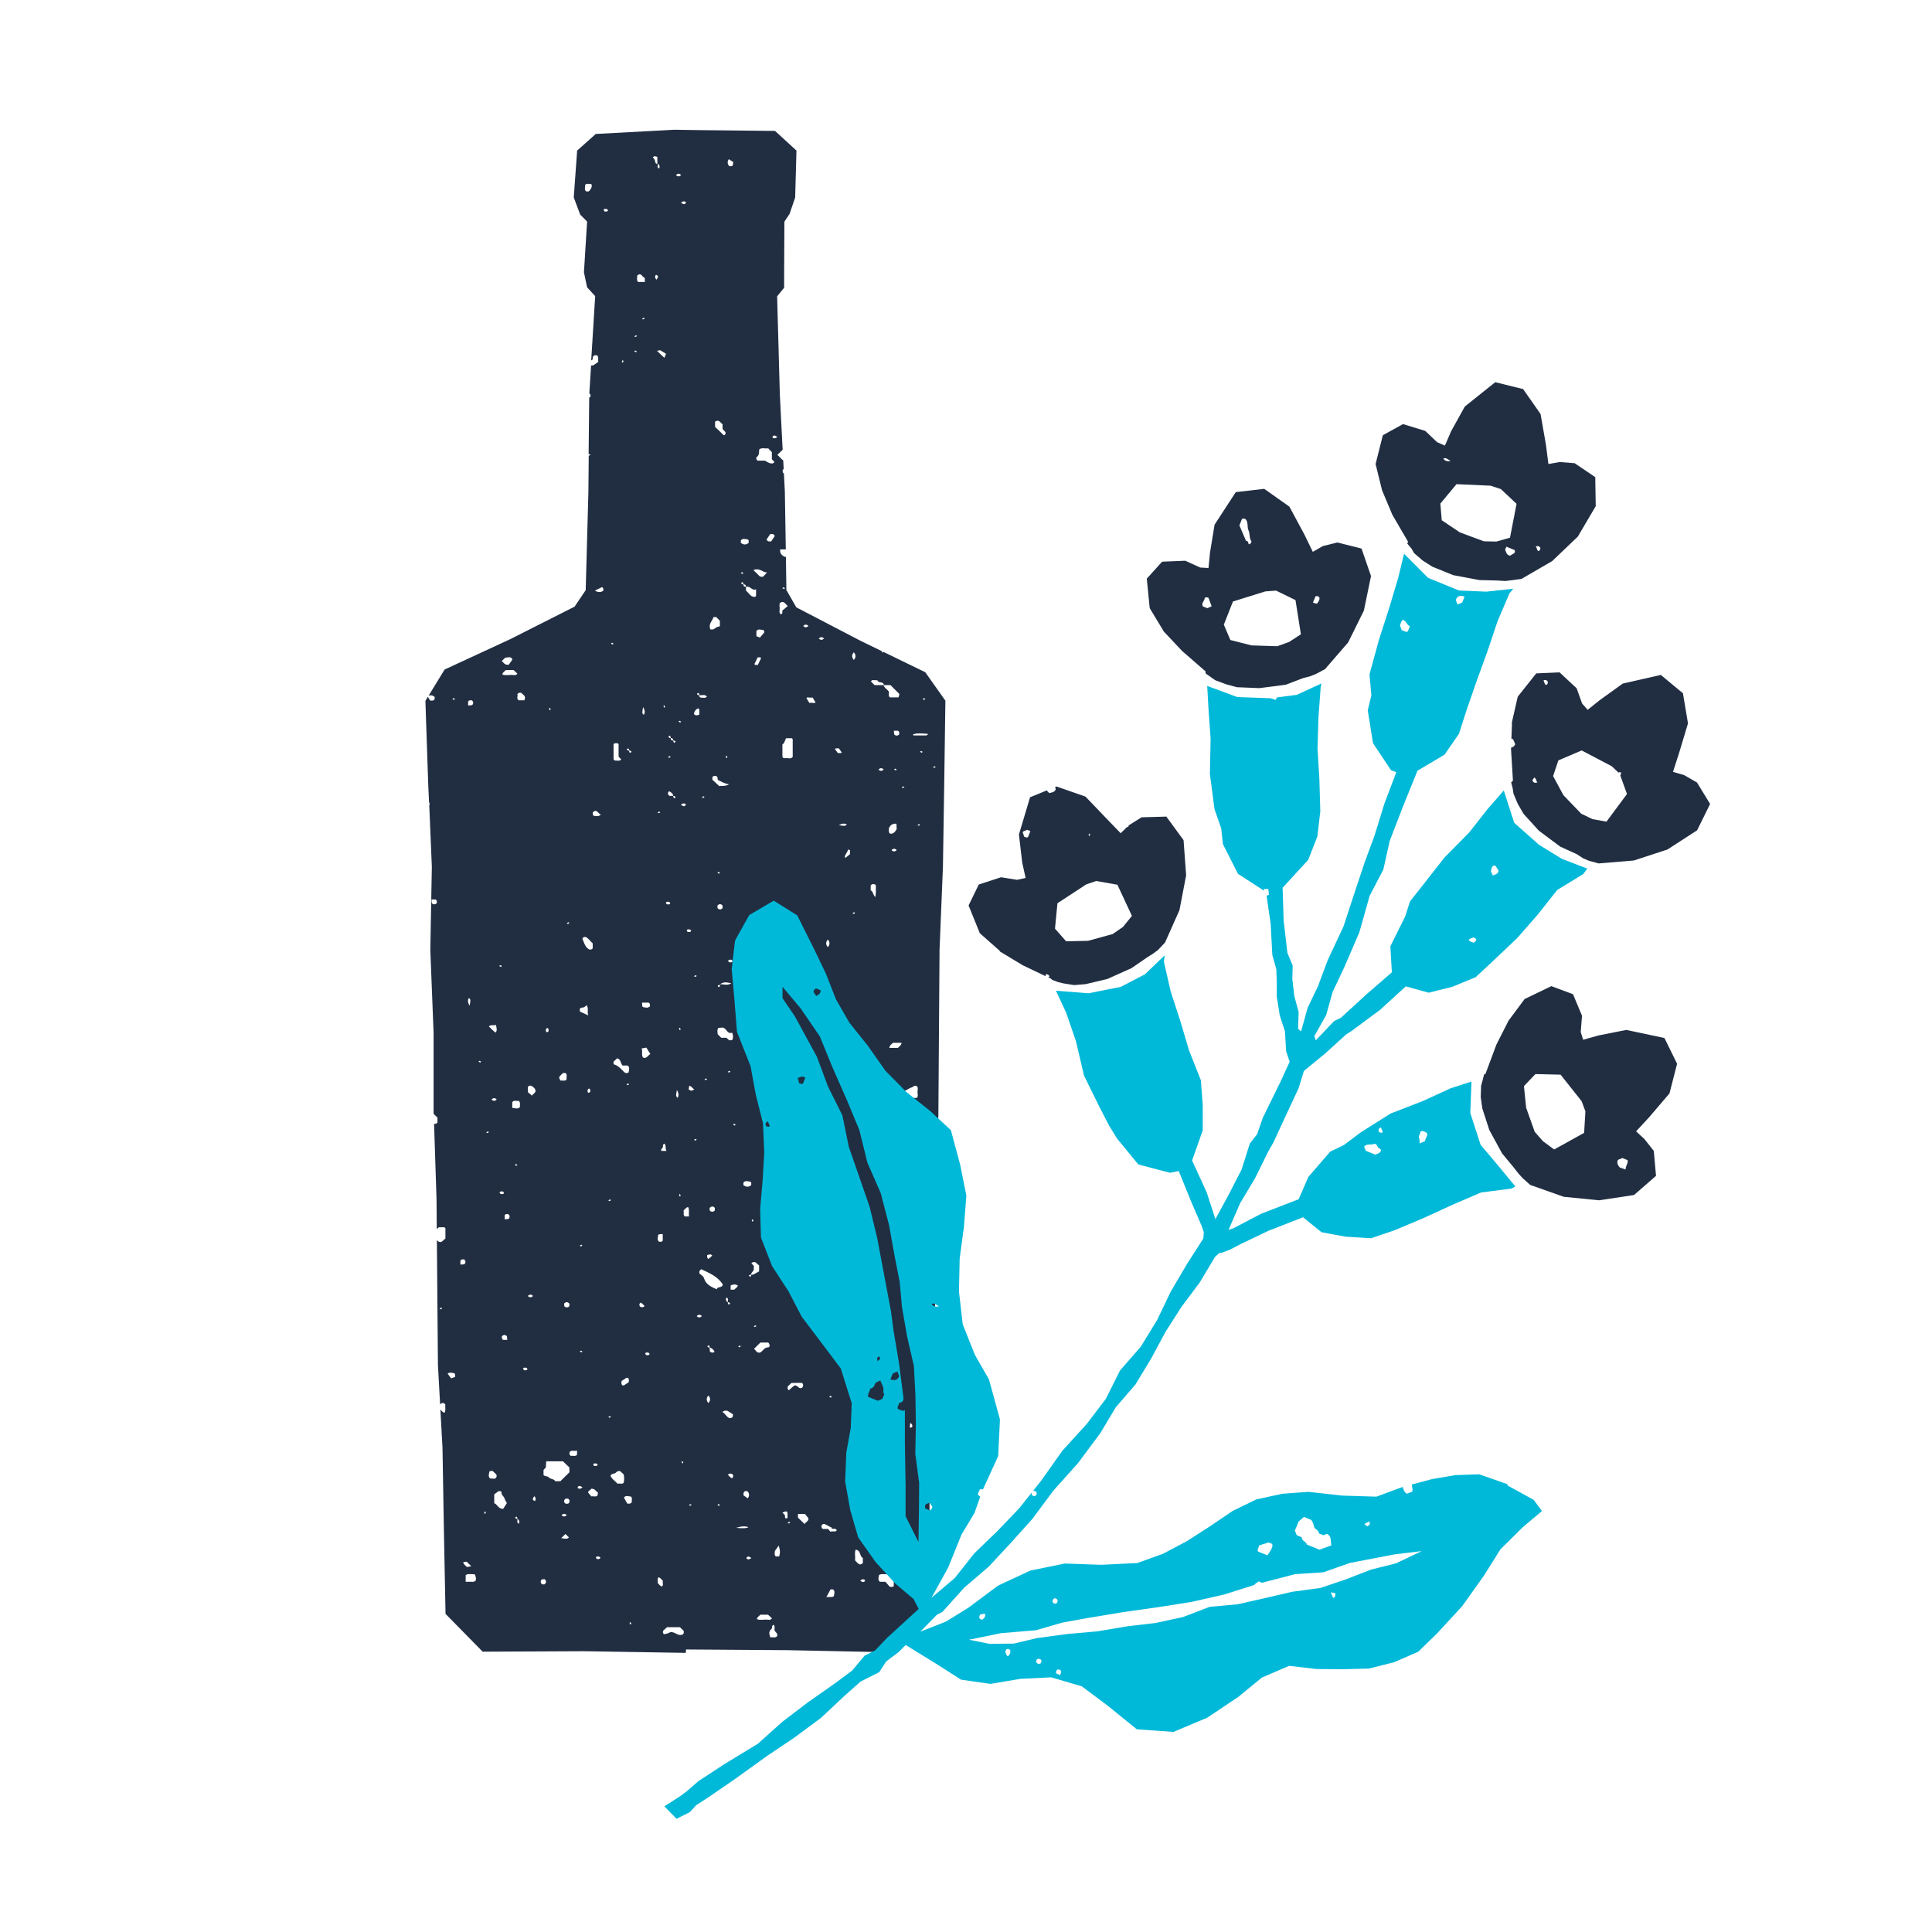
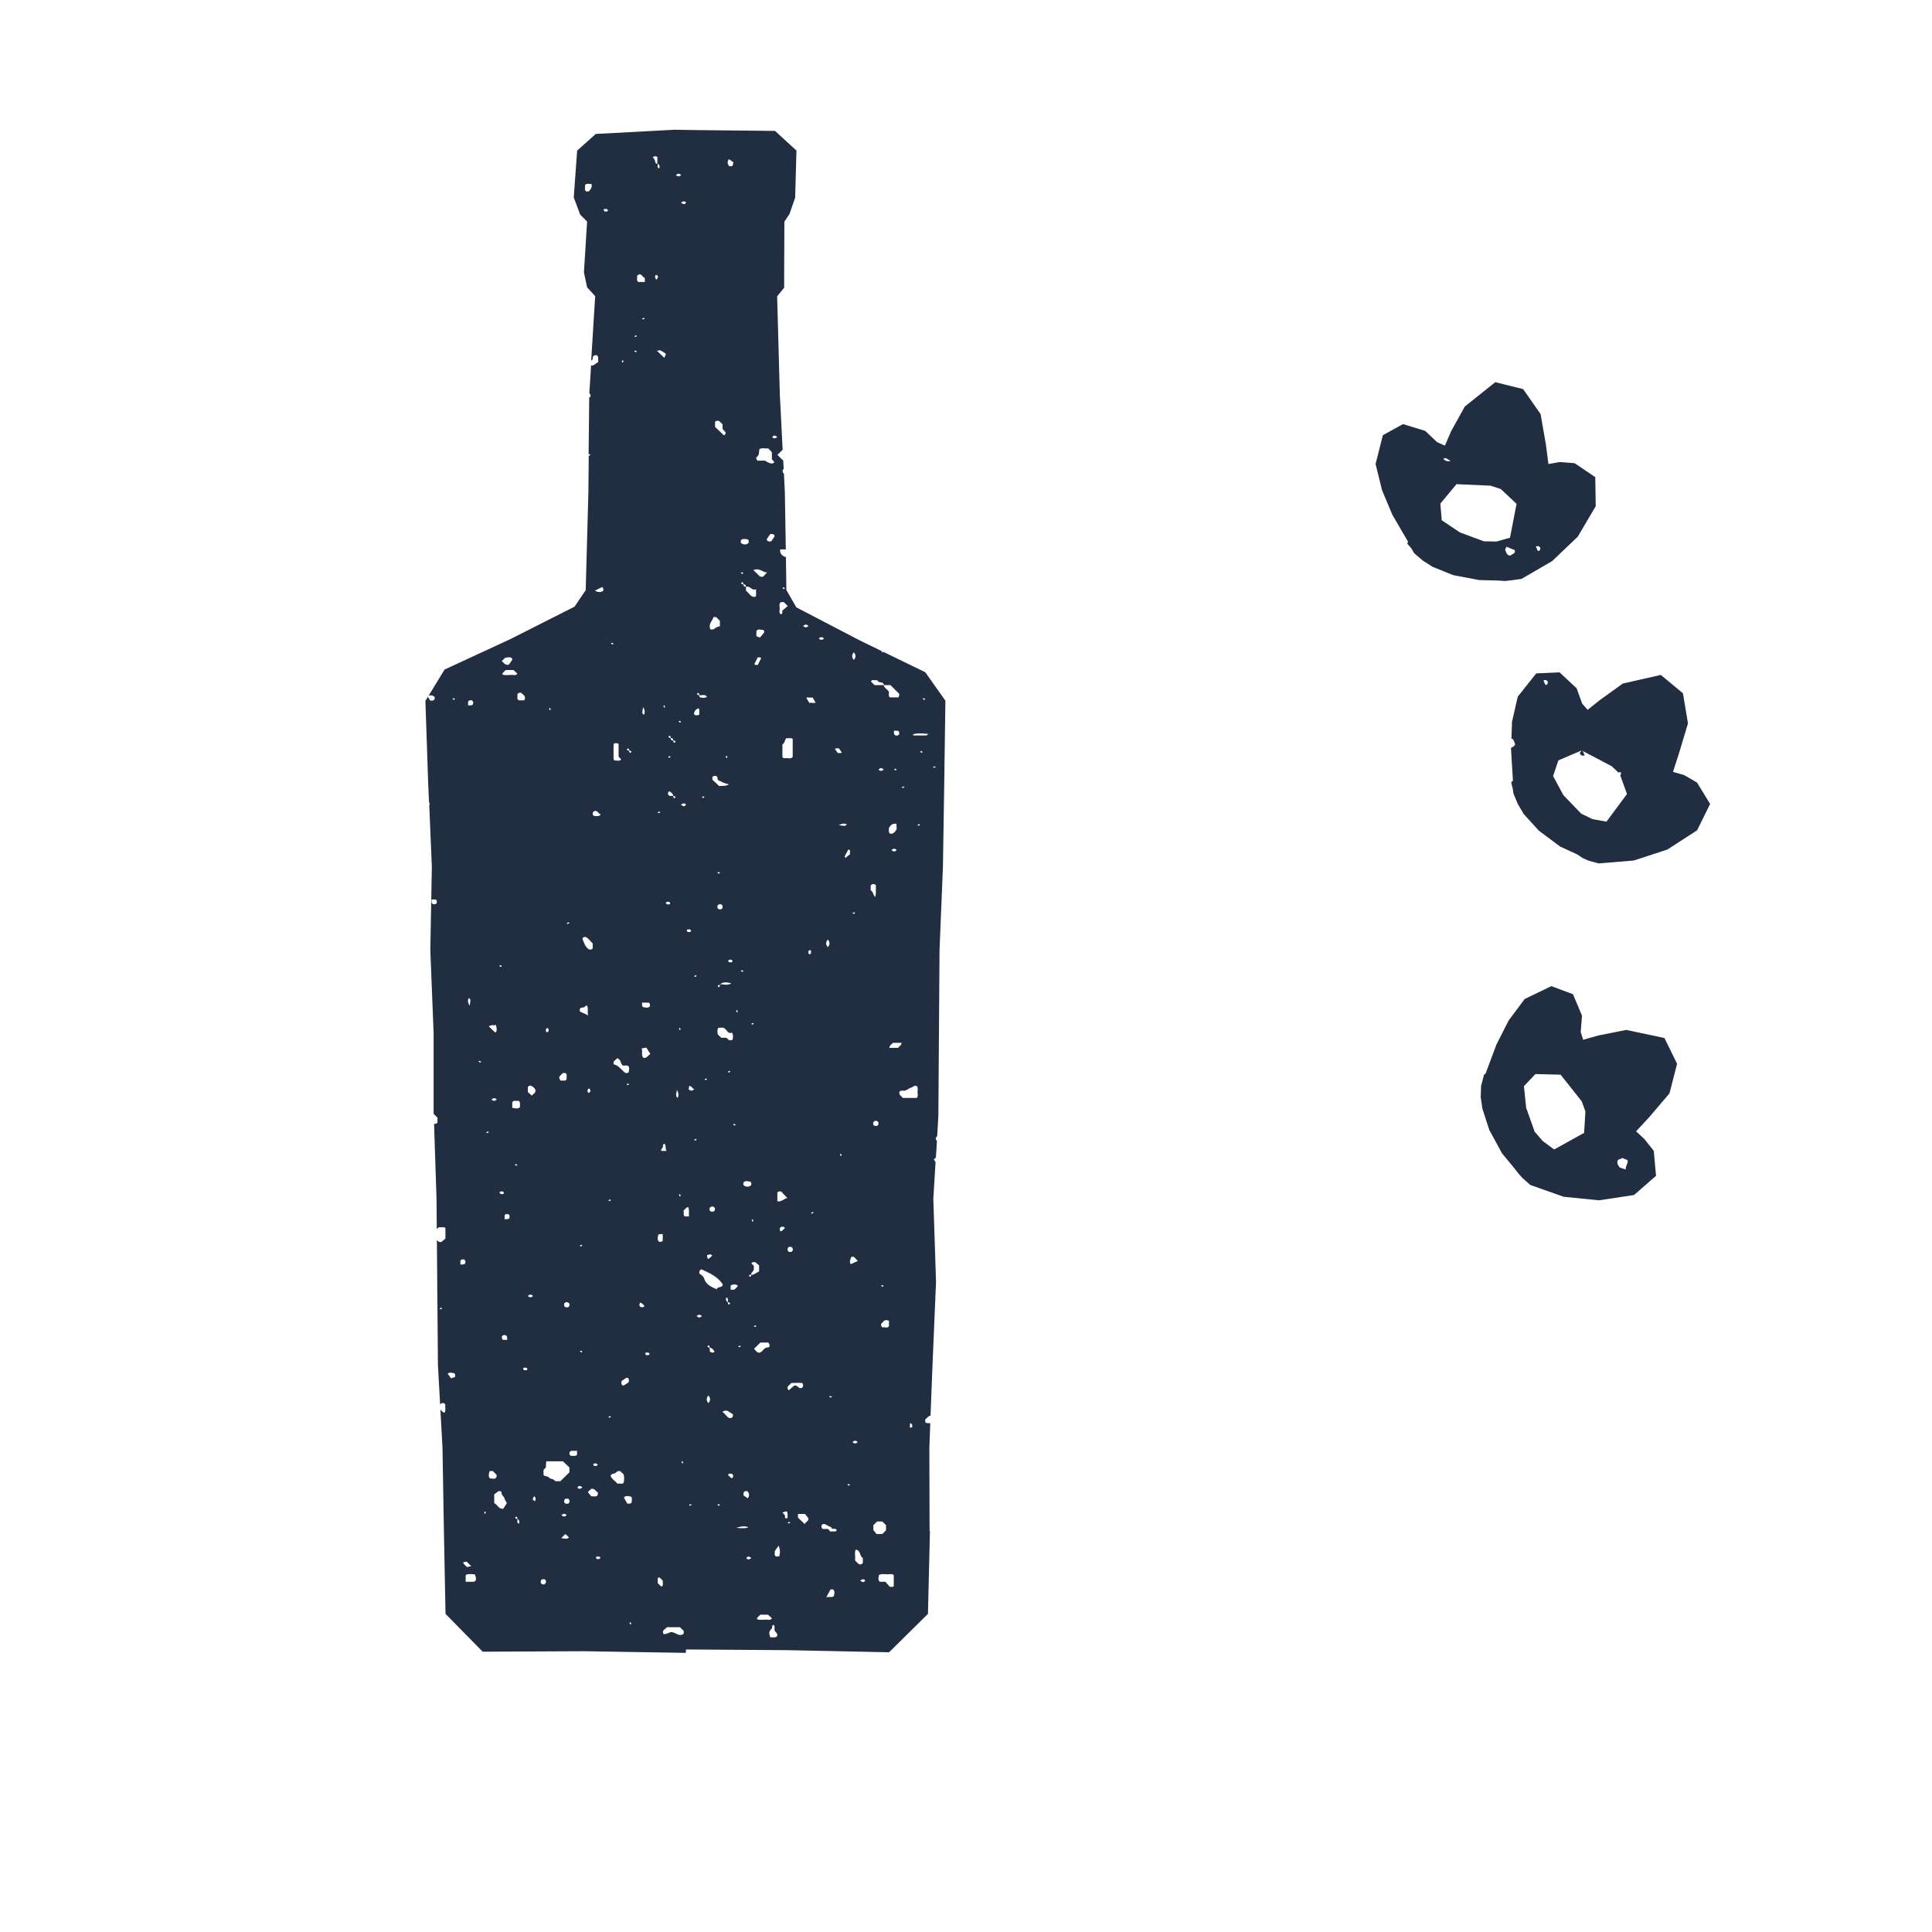
<svg xmlns="http://www.w3.org/2000/svg" viewBox="0 0 165 165" id="Layer_1">
  <path style="fill:#212e42; stroke-width:0px;" d="M78.72,64.29s-.09-.05-.14-.08c.02-.02.05-.07.07-.07.05.01.1.04.15.07-.02.02-.05.05-.08.08M78.43,70.52s-.05-.04-.07-.07c.05-.02.1-.06.15-.07.02,0,.05.04.07.07-.05.02-.1.06-.15.07M78.28,93.77h-1.16c-.13-.15-.36-.25-.31-.51.12-.19.33-.08.49-.12.19-.05.33-.21.54-.26.15-.04.25-.24.47-.11.12.14.05.32.05.49s.08.35-.07.52M77.91,121.86s-.09.06-.14.08c-.02,0-.07-.05-.07-.07,0-.1.02-.19.04-.34.22.12.17.24.17.33M76.69,89.49h-.74c.04-.24.21-.31.31-.43h.74c-.04.24-.21.31-.31.43M76.34,135.44s-.06.07-.08.08c-.07.01-.14,0-.27,0-.11-.13-.25-.29-.37-.43h-.48c-.19-.18-.1-.38-.07-.58.23-.13.49-.05.73-.06.17,0,.36-.07.53.07v.91ZM74.59,130.67v-.42c.11-.11.22-.21.32-.31h.44c.1.1.21.2.32.31v.44c-.08.08-.18.19-.3.31-.12,0-.26.01-.5.02-.08-.09-.19-.22-.29-.35M74.58,95.84c.15-.16.29-.16.44,0v.21c-.1.13-.22.14-.36.08-.13-.07-.07-.19-.09-.29M74.36,76.04v-.42c.1-.13.22-.14.36-.09.13.07.08.19.08.29,0,.14,0,.28,0,.42,0,.1-.02.2-.04.37-.23-.19-.17-.48-.4-.57M73.46,134.99c.18-.14.3-.15.43-.03-.09.23-.23.17-.43.03M73.1,133.34s-.05-.05-.07-.08c-.01-.03,0-.07,0-.1.03-.27-.07-.55.05-.81.46.05.31.56.61.71v.43c-.28.28-.42,0-.6-.15M73.25,123.16c-.15.15-.3.15-.44,0,.15-.15.3-.15.44,0M72.65,107.99s.02-.01.03-.02c-.13-.14-.13-.22.02-.63h.23c.09.09.18.2.33.35-.13.06-.28.13-.58.27,0,0,0,.01.01.02h-.05ZM72.52,126.88c-.05-.01-.1-.04-.15-.07.02-.02.05-.05.08-.08.05.02.09.05.14.08-.02.02-.05.07-.07.07M72.15,73.15c.05-.22.24-.39.29-.61.05.02.1.05.15.07v.34c-.16.13-.29.24-.39.32,0,0-.06-.07-.05-.12M71.64,70.47c.3-.16.49-.16.69-.06-.16.15-.16.15-.69.06M71.81,98.74s-.06-.09-.07-.14c0-.02.04-.05.07-.07.02.05.06.09.07.14,0,.02-.04.05-.07.07M71.3,63.95s.12-.07.35-.03c.04.06.14.2.24.35-.03.04-.12.07-.35.03-.04-.06-.14-.2-.24-.35M70.93,130.82c-.08-.09-.15-.17-.21-.24h-.45c-.13-.1-.15-.22-.08-.36.06-.03.13-.08.18-.07.23.05.4.23.63.28.01.29.44-.02.45.29-.16.15-.35.01-.51.09M71.21,136.32c-.16.13-.34.03-.64.09.16-.29.26-.48.36-.67h.22c.19.18.1.38.06.58M69.93,54.53c.15-.15.3-.15.44,0-.15.15-.3.15-.44,0M69.12,60.03c-.06-.1-.15-.25-.25-.42.07-.1.27,0,.53-.04.06.1.15.25.25.42-.07.1-.27,0-.52.04M69.33,103.65s-.05-.04-.07-.07c.05-.02.1-.06.15-.07.02,0,.05.04.07.07-.05.02-.1.06-.15.07M69.14,81.51c-.14-.08-.1-.2-.09-.29,0-.03.09-.06.14-.08.02,0,.07.05.07.07,0,.1.06.21-.12.3M68.72,130.16c-.21-.2-.39-.38-.57-.55v-.31h.6c.06.08.17.21.29.36.05.25-.23.31-.32.5M67.82,118.34c-.11.1-.29.25-.45.39-.15-.1-.09-.21-.1-.31.1-.1.21-.2.32-.31.32,0,.64-.02.93,0,.11.19.09.31-.04.42-.28.14-.33-.27-.66-.2M67.34,130.11s-.05-.04-.07-.07c.05-.02.1-.06.15-.07.02,0,.05.04.07.07-.05.02-.1.06-.15.07M67.19,129.68c-.23,0-.11-.18-.16-.27-.05-.09-.14-.15-.21-.23.39-.17.44-.14.44.21,0,.07,0,.14,0,.21,0,.03-.04.05-.07.08M66.59,104.89c.16-.17.3-.17.45-.02-.12.1-.19.26-.4.3-.02-.1-.04-.19-.05-.28M66.55,132.92c-.11,0-.21.01-.29.01-.18-.16-.06-.34-.09-.46.11-.15.2-.29.33-.47.14.38.13.64.05.92M66.33,139.77c-.15.13-.34.03-.54.07-.03-.09-.06-.18-.08-.28-.04-.18.04-.32.18-.45.09-.08,0-.27.16-.35.22.15,0,.41.15.57.12.13.26.24.14.44M65.49,138.32c-.28-.01-.57.07-.85-.04.03-.19.2-.26.3-.38h.65c.13.1.23.22.34.32-.16.17-.31.11-.45.1M64.4,115.19c.18-.18.36-.36.54-.53h.67c.16.16.16.41-.02.41-.36,0-.43.36-.7.45-.27.04-.34-.2-.49-.33M64.53,113.19s.05.04.07.07c-.05.02-.1.06-.15.07-.02,0-.05-.04-.07-.07.05-.02.1-.06.15-.07M64.16,108.85c-.04-.18.18-.2.22-.46v-.28c-.07-.08-.14-.15-.21-.22.07-.11.18-.1.33-.1.11.1.24.21.33.28v.51c-.09.05-.24.14-.51.28h-.16ZM63.74,133.09c.09-.23.23-.17.43-.03-.18.14-.3.15-.43.03M62.87,130.48c.49-.15.76-.15,1.05-.06q-.22.16-1.05.06M62.71,110.14h-.31v-.35c.21-.12.41-.12.61-.01-.03.18-.2.24-.3.36M62.54,126.24c-.19-.02-.25-.2-.38-.28.1-.12.23-.14.38-.07.11.11.1.23,0,.35M61.7,120.58c.22-.17.4-.08.44-.09.21.14.35.23.46.3,0,.2-.03.33-.3.32-.25-.08-.35-.38-.61-.53M61.21,110.11c-.47-.21-.93-.4-1.09-.96-.05-.17-.29-.3-.39-.39-.03-.2.02-.28.17-.36.66.32,1.38.59,1.83,1.3-.07.35-.46.12-.52.42M61.42,128.6c-.05-.01-.1-.04-.15-.07.02-.02.05-.05.08-.08.05.02.09.05.14.08-.02.02-.05.07-.07.07M60.63,115.45c0-.1-.02-.23-.03-.36.22.03.33.19.43.35-.11.11-.23.1-.4,0M60.42,114.97c.17-.17.17.01.2.12-.11.02-.23-.08-.2-.12M60.5,119.83c-.19-.22-.19-.43,0-.65.19.22.19.43,0,.65M59.5,112.4c.15-.15.3-.15.44,0-.15.15-.3.15-.44,0M59.28,97.34s.1-.05.14-.08c.03.03.05.05.08.08-.05.02-.1.06-.15.07-.02,0-.05-.04-.07-.07M58.91,128.6s-.05-.04-.07-.07c.05-.02.1-.06.15-.07.02,0,.05.04.07.07-.05.02-.1.06-.15.07M58.48,103.89c-.18-.16-.03-.35-.11-.5.14-.11.21-.28.4-.3.12.23.04.48.07.8h-.37ZM58.33,139.57c-.41.24-.71-.27-1.1-.17-.11.08-.45.18-.55.16-.21-.33.15-.41.28-.59h1.11c.1.1.21.2.31.3.02.1.05.2-.04.29M56.17,135.2c.04-.16-.07-.34.07-.49.18.03.25.2.37.29-.04.16.07.34-.07.49-.18-.03-.25-.2-.37-.29M56.21,105.48c.08-.12.2-.06.39-.09v.56c-.09.15-.21.09-.31.1-.2-.17-.1-.38-.08-.57M56.39,69.38s-.1.06-.15.07c-.02,0-.05-.04-.07-.07.05-.03.1-.05.14-.08.03.03.05.05.08.08M56.38,29.91c.22.13.37.22.5.31-.06.16-.1.24-.14.34-.21-.19-.39-.37-.63-.6.19-.03.29-.05.26-.05M56.03,23.47c.24.09.18.23.03.42-.14-.18-.15-.3-.03-.42M55.75,13.42c.06-.03.12-.07.18-.08.06,0,.12.03.21.06v.59c-.17,0-.17-.12-.2-.26-.02-.11-.12-.21-.19-.31M55.35,90.18c-.13.13-.26.23-.44.13-.15-.24-.01-.49-.11-.77.19-.03.25-.04.4-.07.07.11.16.25.35.56,0,0,.01.01.02.03,0-.01-.01-.02-.02-.03-.04-.02-.11.06-.19.14M55.18,115.73s-.06-.08-.08-.14c0-.02.05-.07.07-.07.1,0,.22-.06.31.12-.08.14-.2.09-.3.09M54.68,111.61c-.1-.11-.1-.23,0-.36.18.03.25.19.37.29-.1.12-.23.13-.38.06M54.4,23.56c.37-.37.44.14.67.17v.35h-.57c-.17-.16-.05-.35-.09-.51M54.25,28.78s-.05-.04-.07-.07c.05-.02.1-.06.15-.07.02,0,.05.04.07.07-.05.02-.1.06-.15.07M54.32,30.08c-.05-.01-.1-.04-.15-.07.02-.02.05-.05.08-.08.05.03.09.05.14.08-.02.02-.05.07-.07.07M53.95,128.3c-.06.1-.15.14-.38.11-.04-.07-.13-.22-.28-.5v-.02c.17-.21.38-.09.59-.08.16.14.04.33.08.49M53.84,138.75s-.05-.09-.08-.14c.03-.03.05-.05.08-.08.03.05.06.09.07.14,0,.02-.04.05-.07.07M52.74,126.72c-.19-.24-.47-.37-.6-.68.12-.24.32-.15.42-.24.11-.1.2-.2.4-.16.09.08.19.18.3.27.06.24.06.48,0,.73-.16.15-.35.01-.51.08M51.96,121.01s.1-.05.14-.08c.03.03.05.05.08.08-.05.02-.1.06-.15.07-.02,0-.05-.04-.07-.07M51.63,18.06s-.06-.09-.08-.14c0-.02.05-.07.07-.07.1,0,.22-.06.31.12-.08.14-.2.09-.3.09M51.47,50.49c-.2.1-.39.11-.66-.05.17-.08.32-.16.61-.3,0,0,0,0,0,0h.02s0,0-.01,0c.12.11.13.22.06.35M50.71,69.67c-.13-.07-.06-.19-.09-.28.37-.38.45.14.7.16-.21.24-.42.13-.62.12M50.97,133.15s-.06-.08-.08-.14c0-.02.05-.07.07-.07.1,0,.22-.05.32.1-.09.15-.21.11-.31.1M50.66,125.06s.05-.07.07-.07c.1,0,.22-.05.32.1-.09.15-.21.11-.31.1-.03,0-.06-.08-.08-.14M50.5,127.79c-.08-.09-.17-.2-.28-.33.02-.14.2-.2.29-.32.36,0,.38.27.56.32-.02.13-.03.19-.04.26-.15.15-.34.04-.53.08M50.19,93.26c0-.1-.06-.21.12-.3.14.08.1.2.09.29,0,.03-.09.06-.14.08-.02,0-.07-.05-.07-.07M49.52,86.38v-.21c.07-.16.24-.09.36-.15.08-.04.14-.11.22-.17.2.28.02.54.14.87-.31-.15-.51-.24-.71-.33M49.32,127.06c.09-.23.23-.17.43-.03-.18.14-.3.15-.43.03M49.28,124.25c-.17.16-.36.05-.53.09-.13-.1-.15-.22-.08-.36.15-.14.34-.03.61-.09v.36ZM48.6,128.34c-.08.13-.2.07-.3.08-.17-.14-.16-.29,0-.43h.22c.13.1.15.22.09.35M47.96,129.4c.15-.15.3-.15.44,0-.15.15-.3.15-.44,0M47.93,131.36c.16-.16.26-.25.36-.35.1.1.2.19.3.29-.17.14-.17.14-.66.06M47.41,126.49c-.11-.21-.4-.15-.52-.3-.13-.16-.35-.07-.47-.22v-.43c.06-.06.13-.14.2-.22,0-.16.02-.33.03-.52h1.43c.18.18.37.35.55.53v.41c-.26.26-.52.51-.77.76h-.44ZM46.52,135.31h-.22c-.13-.1-.15-.22-.09-.35.08-.13.2-.07.3-.09.17.14.16.29,0,.43M45.69,128.2c-.27-.1-.2-.23-.06-.42.17.17.12.29.06.42M45.08,110.68c.15-.15.3-.15.44,0-.15.15-.3.15-.44,0M44.75,117.02s-.06-.09-.08-.14c0-.02.05-.07.07-.07.1,0,.22-.06.31.12-.08.14-.2.09-.3.09M43.75,94.63v-.5c.17-.24.4-.03.54-.13.2.19.08.38.12.54-.22.25-.44.05-.67.09M44.32,130.13c-.24-.08-.09-.27-.13-.41q.23.13.13.41M43.97,99.49s.05-.05.08-.08c.05.03.09.05.14.08-.03.02-.05.07-.07.07-.05-.01-.1-.04-.15-.07M44,129.6c.17-.17.17.01.2.12-.11.02-.23-.08-.2-.12M42.9,57.6c.03-.19.2-.26.3-.38.22,0,.43,0,.65,0,.13.1.23.22.34.32-.16.17-.31.11-.45.1-.28-.01-.57.07-.85-.04M43.5,104.03c-.09.13-.2.07-.4.1v-.34c.09-.15.21-.09.31-.1.13.1.14.22.08.34M42.97,114.43c-.15-.09-.09-.21-.11-.3.1-.13.23-.14.35-.08.14.08.08.2.11.38h-.35ZM42.96,128.86c-.42,0-.47-.38-.75-.48v-.76c.07-.05.21-.15.37-.27.07,0,.26-.01.25.09-.03.25.21.34.26.54.04.15.15.29.2.39-.16.24-.25.39-.32.49M41.86,126.27c-.19-.17-.1-.37-.07-.57.08-.12.19-.06.29-.07.1.1.2.2.31.3.03.1.06.19-.07.32-.11.08-.29,0-.46.02M41.53,96.7s.1-.06.15-.07c.02,0,.05.04.07.07-.05.02-.1.06-.15.07-.02,0-.05-.04-.07-.07M41.42,129.29s-.07-.05-.07-.07c.01-.05.04-.1.07-.14.03.02.05.05.08.08-.03.05-.05.09-.08.14M42.42,93.9c-.15.15-.3.15-.44,0,.15-.15.3-.15.44,0M42.36,87.54c.05.28.13.48-.05.65-.2-.17-.38-.35-.56-.53.19-.17.38-.07.61-.12M42.96,101.76s.06.08.08.14c0,.02-.05.07-.07.07-.1,0-.22.06-.31-.12.08-.14.2-.09.3-.09M42.71,82.43c.05.01.1.04.15.07-.02.02-.05.05-.08.08-.05-.02-.09-.05-.14-.08.02-.02.05-.07.07-.07M43.16,56.17c.2-.01.41-.12.58.08v.11c-.14.2-.24.34-.29.41-.37.05-.43-.2-.6-.31.1-.1.2-.2.3-.29M44.51,59.16c.14.18.46.26.27.65h-.48c-.24-.16-.03-.38-.12-.51.1-.18.22-.12.33-.14M45.08,92.83c.07-.09.16-.13.27-.11.18.1.35.21.39.43,0,.2-.21.26-.31.42-.15-.13-.26-.22-.35-.3v-.44ZM46.75,87.79c.14.08.1.2.09.29,0,.03-.09.06-.14.08-.02,0-.07-.05-.07-.07,0-.1-.06-.21.12-.3M46.96,60.45s.06.09.07.14c0,.02-.04.05-.07.07-.02-.05-.06-.09-.07-.14,0-.02.04-.05.07-.07M48.07,91.64h.22c.12.1.12.1.09.57-.15.15-.34.04-.51.08-.17-.29-.18-.29.21-.65M48.63,111.33v.21c-.1.13-.22.14-.36.08-.13-.07-.07-.19-.09-.29.15-.16.29-.16.44,0M48.55,78.76s.05.05.08.08c-.05.02-.1.06-.15.07-.02,0-.05-.04-.07-.07.05-.03.1-.05.14-.08M49.52,106.38s.1-.05.14-.08c.03.03.05.05.08.08-.05.02-.1.06-.15.07-.02,0-.05-.04-.07-.07M49.59,115.35c.05.01.1.04.15.07-.02.02-.05.05-.08.08-.05-.03-.09-.05-.14-.08.02-.02.05-.07.07-.07M50.05,80.04c.21.1.37.35.57.53v.42c-.08.12-.19.11-.3.1-.36-.21-.44-.59-.58-.92.05-.12.13-.18.32-.14M52.1,102.43s.05.05.08.08c-.05.02-.1.06-.15.07-.02,0-.05-.04-.07-.07.05-.03.1-.05.14-.08M52.26,54.89s.09.05.14.08c-.02.02-.05.07-.07.07-.05-.01-.1-.04-.15-.07.02-.02.05-.05.08-.08M52.48,63.48c.08,0,.18,0,.26-.01.04.04.09.07.09.09,0,.35,0,.71,0,1.06.07.08.15.15.22.23-.09.15-.24.11-.37.11-.15,0-.29,0-.28-.21,0-.39,0-.78,0-1.17,0-.03.04-.05.08-.1M53.18,30.76s.07.05.07.07c-.01.05-.04.1-.07.14-.03-.02-.05-.05-.08-.08.03-.04.05-.09.08-.14M53.54,63.99c.17-.17.17.01.2.12-.11.02-.23-.08-.2-.12M53.7,91.57c-.13.1-.25.11-.38,0-.28-.26-.51-.58-.92-.68,0,0,0-.07,0-.22.1-.09.21-.19.31-.29.32.08.28.43.46.62h.43c.23.17.1.38.09.58M53.58,92.68s-.05-.04-.07-.07c.05-.03.1-.05.14-.08.03.03.05.05.08.08-.05.02-.1.06-.15.07M53.28,118.32h-.11c-.09-.07-.13-.16-.08-.38.06-.04.2-.13.41-.27h.11c.09.07.13.16.08.38-.06.04-.2.13-.41.27M53.92,64.22c-.17.17-.17-.01-.2-.12.11-.02.23.08.2.12M54.84,27.21s.1-.06.15-.07c.02,0,.05.04.07.07-.05.02-.1.06-.15.07-.02,0-.05-.04-.07-.07M54.99,61.05c-.16-.13-.16-.13-.07-.66.18.28.17.47.07.66M55.51,85.94c-.18.19-.39.1-.59.07-.12-.07-.06-.19-.09-.38h.57c.15.09.09.21.11.3M56.17,13.98q.23.13.13.41c-.24-.08-.09-.27-.13-.41M56.66,60.3s.04-.05.07-.07c.03.05.06.09.07.14,0,.02-.04.05-.07.07-.02-.05-.06-.09-.07-.14M56.75,97.68c.17.17.03.35.17.61h-.43q-.09-.09.13-.31c0-.11-.04-.26.13-.3M57.16,77.02s.06.08.08.14c0,.02-.05.07-.07.07-.1,0-.22.06-.31-.12.08-.14.2-.09.3-.09M57.14,67.57c.17.09.33.2.36.4h-.31c-.19-.11-.18-.25-.05-.4M57.2,64.57s.05.05.08.08c-.05.02-.1.06-.15.07-.02,0-.05-.04-.07-.07.05-.03.1-.05.14-.08M57.09,62.91c.17-.17.17.01.2.12-.11.02-.23-.08-.2-.12M57.5,63.25c-.15,0-.23-.07-.22-.22.15,0,.23.07.22.22M57.69,68.1c-.17.17-.17-.01-.2-.12.11-.02.23.08.2.12M57.69,63.36c-.17.17-.17-.01-.2-.12.11-.02.23.08.2.12M58.17,14.95c-.15.15-.3.15-.44,0,.15-.15.3-.15.44,0M57.87,93.76c-.15-.15-.16-.15-.06-.67.17.29.17.48.06.67M58.09,61.71s-.09-.05-.14-.08c.02-.02.05-.07.07-.07.05.01.1.04.15.07-.02.02-.05.05-.08.08M57.98,87.85s.05-.05.08-.08c.02.05.06.09.07.14,0,.02-.04.05-.07.07-.03-.05-.05-.09-.08-.14M58.06,101.97s.05.09.08.14c-.03.03-.05.05-.08.08-.02-.05-.06-.09-.07-.14,0-.02.04-.05.07-.07M58.35,124.92s-.04.05-.07.07c-.02-.05-.06-.09-.07-.14,0-.02.04-.05.07-.07.02.05.06.09.07.14M58.15,68.73c.18-.14.3-.15.43-.03-.09.23-.23.17-.43.03M58.59,17.28c-.09.23-.23.17-.43.03.18-.14.3-.15.43-.03M58.72,79.38c.1,0,.22-.06.31.12-.08.14-.2.09-.3.09-.03,0-.06-.09-.08-.14,0-.02.05-.07.07-.07M59.29,93.02c-.17.17-.31.16-.48.01.02-.1.04-.19.05-.29.23.01.25.23.42.27M59.5,83.36s-.1.06-.15.07c-.02,0-.05-.04-.07-.07.05-.03.1-.05.14-.08.03.03.05.05.08.08M59.65,60.49c.14.16.04.34.08.54-.28.12-.4.04-.47-.06.06-.28.19-.41.39-.48M59.53,59.25c.17-.17.17.01.2.12-.11.02-.23-.08-.2-.12M60.38,59.49c-.15.16-.33.09-.5.09-.1,0-.19-.08-.16-.21.22.04.47-.11.65.12M60.02,68.15s-.05-.04-.07-.07c.05-.03.1-.05.14-.08.03.03.05.05.08.08-.05.02-.1.06-.15.07M60.24,92.25s-.05-.04-.07-.07c.05-.03.1-.05.14-.08.03.03.05.05.08.08-.05.02-.1.06-.15.07M60.82,107.23c-.07.07-.14.15-.21.21-.04.04-.1.05-.15.08-.03-.06-.05-.12-.07-.18,0-.03,0-.07,0-.14.21-.1.33-.1.44.03M60.61,103.16c.15-.16.3-.16.44,0v.21c-.1.13-.22.14-.36.08-.13-.07-.07-.19-.09-.29M60.94,52.7h.23c.09.09.19.2.31.32v.46c-.14.05-.29.07-.38.15-.12.1-.22.17-.43.12-.2-.47.18-.72.27-1.06M61.07,36.01c.34-.23.44.09.64.22v.38c.07.2.43.29.17.55-.03,0-.06.02-.08,0-.26-.25-.51-.5-.73-.7v-.47ZM62.05,64.54s.06.09.07.14c0,.02-.04.05-.07.07-.02-.05-.06-.09-.07-.14,0-.02.04-.05.07-.07M62.24,13.59c.14.09.28.19.39.26-.03.15-.04.21-.05.27-.07.12-.19.06-.29.08-.19-.21-.18-.42-.04-.61M61.42,67.13c-.22-.2-.41-.38-.58-.54v-.22c.08-.11.18-.12.3-.1.18.05.13.21.16.34.29.13.54.31.97.37-.38.22-.64.09-.84.16M62.18,82.06c.08-.14.2-.09.3-.09.03,0,.06.09.08.14,0,.02-.05.07-.07.07-.1,0-.22.06-.31-.12M62.46,83.98c-.36.22-.68.06-.96.08.28-.22.58-.18.96-.08M61.27,74.54s.05-.05.08-.08c.05.03.09.05.14.08-.02.02-.05.07-.07.07-.05-.01-.1-.04-.15-.07M61.37,84.3c-.17-.17.01-.16.12-.19.02.11-.09.23-.12.19M61.36,77.63c-.13-.07-.07-.19-.09-.29.15-.16.3-.16.44,0v.21c-.1.13-.22.14-.36.08M62.28,88.85c-.08-.07-.16-.14-.24-.22h-.44c-.1-.1-.21-.2-.31-.31,0-.17-.07-.34.06-.54.12,0,.26-.02.37-.02.36.06.38.6.79.43.14.22.08.39.07.56-.07.12-.19.09-.3.09M62.23,91.6s-.05-.04-.07-.07c.05-.03.1-.05.14-.08.03.03.05.05.08.08-.05.02-.1.06-.15.07M62.35,111.34c-.17.17-.17-.01-.2-.12.11-.02.23.08.2.12M62.16,111.22q-.23-.13-.13-.41c.24.08.09.27.13.41M62.68,95.98c.05.01.1.04.15.07-.02.02-.05.05-.08.08-.05-.02-.09-.05-.14-.08.02-.02.05-.07.07-.07M62.94,86.26s.06.09.07.14c0,.02-.04.05-.07.07-.03-.05-.05-.09-.08-.14.03-.03.05-.05.08-.08M63.19,114.91s.05.05.08.08c-.05.02-.1.06-.15.07-.02,0-.05-.04-.07-.07.05-.03.1-.05.14-.08M63.35,48.86s.09.05.14.08c-.02.02-.05.07-.07.07-.05-.01-.1-.04-.15-.07.02-.02.05-.05.08-.08M63.27,46.15c.17-.2.39-.1.59-.08.13.07.06.19.08.29-.22.19-.44.18-.67,0v-.21ZM64.9,54.45c-.12-.05-.22-.08-.3-.12v-.44c.16-.22.38-.09.58-.09.12.07.08.18.08.23-.13.15-.24.28-.36.42M64.71,56.14c.1.02.23-.05.29.08-.09.18-.19.37-.28.57-.1-.02-.23.05-.29-.08.09-.18.19-.37.28-.57M63.71,50.44v-.32c-.15,0-.23-.07-.22-.22.15,0,.23.07.22.22.37-.12.51.38.86.2v.58c-.05.04-.08.08-.11.08-.39,0-.5-.36-.76-.54M63.3,49.79c.17-.17.17.01.2.12-.11.02-.23-.08-.2-.12M63.35,82.85s.09.05.14.08c-.02.02-.05.07-.07.07-.05-.01-.1-.04-.15-.07.02-.02.05-.05.08-.08M63.86,127.96c-.14-.1-.28-.19-.36-.25-.01-.2,0-.3.13-.36h.2c.19.21.18.42.03.61M64.16,108.85c.02.11-.09.23-.12.19-.17-.17.01-.16.12-.19M64.16,101.21c-.22.19-.44.18-.67,0v-.21c.17-.21.39-.1.59-.08.13.07.06.19.08.29M64.35,104.26s-.05.05-.08.08c-.03-.05-.06-.09-.07-.14,0-.02.04-.05.07-.07.03.05.05.09.08.14M64.23,87.51s-.05-.04-.07-.07c.05-.02.1-.06.15-.07.02,0,.05.04.07.07-.05.02-.1.06-.15.07M65.51,48.89c-.16.17-.26.27-.35.37-.12-.01-.23.02-.32-.08-.14-.16-.31-.31-.5-.49.54-.23.77.2,1.17.2M66.15,45.73v.08c-.14.2-.24.35-.29.43-.21.01-.31,0-.37-.12v-.08c.14-.2.24-.35.29-.43.21-.01.31,0,.37.12M64.62,39.04c.26-.17.18-.44.23-.67.23-.16.49-.04.76-.08.09.1.19.2.31.33v.6c.08.08.15.16.22.24-.13.19-.36.17-.81-.12h-.63c-.13-.1-.13-.27-.08-.3M66.39,37.32c-.18.14-.3.15-.43.03.09-.23.23-.17.43-.03M66.39,101.85c.08-.13.2-.09.32-.1.16.17.32.35.51.54,0,.02,0,.02.01.03.09,0,.02.04,0,0,0,0,0,0-.01,0-.27.04-.44.33-.83.28v-.75ZM66.65,51.46c.34-.17.42.15.63.29-.16.14-.32.28-.45.38-.05.15.06.33-.18.32-.13-.16-.06-.34-.06-.5s-.07-.34.05-.49M66.89,50.16c.05.01.1.04.15.07-.02.02-.05.05-.08.08-.05-.02-.09-.05-.14-.08.02-.02.05-.07.07-.07M67.6,106.92h-.22c-.13-.1-.15-.22-.09-.35.08-.13.2-.07.3-.08.17.14.16.29,0,.43M67.7,63.15c0,.5,0,.99,0,1.49-.16.22-.4.08-.6.11-.15.02-.29,0-.28-.21,0-.32,0-.64,0-.96.2-.12.2-.35.31-.53h.49s.08.07.09.1M69.04,53.46c-.15.15-.3.15-.44,0,.15-.15.3-.15.44,0M70.7,80.24c.19.22.19.43,0,.65-.19-.22-.19-.43,0-.65M71.04,119.29s-.05.07-.07.07c-.05-.01-.1-.04-.15-.07.02-.02.05-.05.08-.08.05.02.09.05.14.08M73.03,77.98s-.1.05-.14.08c-.03-.03-.05-.05-.08-.08.05-.02.1-.06.15-.07.02,0,.05.04.07.07M72.92,55.71c.19.22.19.43,0,.65-.19-.22-.19-.43,0-.65M74.51,58.09c.14,0,.29,0,.43.01.06.28.53.06.54.41h.57c.24.24.49.49.74.74.02.02,0,.07.01.1-.02.06-.04.12-.07.21h-.73c-.16-.14-.05-.33-.09-.49-.12-.21-.39-.3-.45-.56h-.77c-.1-.1-.2-.2-.31-.31.04-.04.08-.11.12-.12M76.36,65.72s.05-.05.08-.08c.05.03.09.05.14.08-.02.02-.05.07-.07.07-.05-.01-.1-.04-.15-.07M75.47,109.82s-.05.05-.08.08c-.05-.03-.09-.05-.14-.08.03-.02.05-.07.07-.07.05.01.1.04.15.07M75.03,65.72c.15-.15.3-.15.44,0-.15.15-.3.15-.44,0M75.25,113.06c.18-.13.26-.45.67-.26v.46c-.16.23-.39.03-.53.11-.18-.1-.13-.22-.14-.31M76.58,72.6c-.15.15-.3.15-.44,0,.15-.15.3-.15.44,0M76.03,71.2c-.19-.12-.09-.31-.12-.47.12-.21.25-.42.65-.38,0,.19.02.33.02.46-.13.21-.25.42-.55.39M76.8,62.71c-.1.12-.23.14-.35.08-.14-.08-.08-.2-.11-.38h.35c.15.09.09.21.11.3M77.17,67.16s.05.04.07.07c-.05.02-.1.06-.15.07-.02,0-.05-.04-.07-.07.05-.02.1-.06.15-.07M79.28,62.68c-.11.09-.13.13-.16.13-.36,0-.73,0-1.09,0-.02,0-.05-.05-.07-.07q.26-.17,1.33-.06M78.88,59.62s.09.05.14.08c-.02.02-.05.07-.07.07-.05-.01-.1-.04-.15-.07.02-.02.05-.05.08-.08M41.01,90.75s-.09-.05-.14-.08c.02-.02.05-.07.07-.07.05.01.1.04.15.07-.02.02-.05.05-.08.08M40.6,135.02s-.12.07-.18.07c-.18,0-.36,0-.65,0v-.57c.24-.16.5-.05.75-.08.11.1.18.47.08.57M39.56,133.42c.1-.02.2-.04.29-.05.12.12.23.23.4.39-.18.03-.28.05-.37.07-.11-.13-.28-.2-.32-.4M39.33,107.66c.09-.15.21-.09.31-.1.13.1.14.22.08.34-.09.13-.2.07-.4.1v-.34ZM38.53,117.72c-.09-.13-.19-.26-.3-.4.15-.15.36-.07.56-.04.12.07.06.19.08.31-.09.03-.18.07-.34.13M38.72,59.62s.09.05.14.08c-.02.02-.05.07-.07.07-.05-.01-.1-.04-.15-.07.02-.02.05-.05.08-.08M40.04,85.23c.16.13.16.13.07.66-.18-.28-.17-.47-.07-.66M39.99,59.91c.09-.15.21-.09.31-.1.13.1.14.22.08.34-.09.13-.2.07-.4.1v-.34ZM37.61,111.82s-.05-.04-.07-.07c.05-.02.1-.06.15-.07.02,0,.05.04.07.07-.05.02-.1.06-.15.07M36.96,77.2c-.14-.08-.08-.2-.11-.38h.35c.15.09.09.21.11.3-.1.12-.23.14-.35.08M50.29,16.35h-.22c-.13-.12-.14-.1-.09-.57.15-.15.34-.04.51-.08q.16.28-.21.65M79.84,65.44s.05.04.07.07c-.05.02-.1.06-.15.07-.02,0-.05-.04-.07-.07.05-.02.1-.06.15-.07M79.39,130.75l-.02-7.09.08-2.12h-.32c-.16-.08-.09-.2-.12-.31.1-.09.21-.19.35-.31h.11l.17-4.35.3-7.09-.23-7.1.19-3.13c-.05-.08-.1-.16-.15-.23.04-.04.11-.1.18-.17l.09-1.41c-.14-.14-.13-.27.02-.41,0,0,0,0,0,0l.1-1.74.05-7.09.05-7.09.29-7.09.11-7.09.1-7.09-1.72-2.43-3.6-1.75s-.03.05-.04.08c-.03-.02-.05-.05-.08-.08,0-.01.02-.03.03-.04l-1.85-.9-5.47-2.85-.85-1.48-.04-2.83s-.06,0-.09,0c-.22-.12-.44-.24-.4-.64h.48l-.08-4.9-.08-1.58h0c-.15-.09-.09-.21-.11-.3.03-.04.06-.06.09-.08l-.04-.74c-.19-.13-.32-.33-.5-.47.15-.15.3-.29.45-.44l-.24-4.74-.23-8.36.6-.74v-1.29s.02-4.35.02-4.35l.44-.66.48-1.4.11-4.01-1.83-1.68-6.72-.07-1.87-.03-6.72.36-1.59,1.42-.29,4,.55,1.47.59.59-.27,4.34.27,1.28.69.75-.34,5.48s.02,0,.03,0c.16-.08.09-.25.11-.29.12-.19.24-.13.34-.14.19.13.08.32.13.57-.1.07-.25.16-.45.3h-.17l-.15,2.39c.14.08.1.2.09.29,0,.02-.05.05-.1.06l-.05,4.86s.05-.02.08-.03c.02,0,.05.04.07.07-.05.03-.1.05-.14.08,0,0,0,0,0,0l-.03,3.11-.23,8.36-.95,1.41-5.5,2.78-5.6,2.59-1.37,2.24c.15-.07.34-.05.52.1.02.2,0,.35-.38.31-.04-.07-.12-.19-.2-.32l-.21.35.24,7.09.07,1.56c.06.08.06.18.02.28,0,0,0,0,0,0l.22,5.24-.13,7.1.28,7.09v6.9c.12.11.21.23.33.32v.43c-.08.11-.18.11-.29.11l.21,6.42.02,2.57c.05-.05.11-.1.18-.16h.47s.09.07.09.09c0,.28,0,.56,0,.87-.16.15-.27.24-.35.3-.19.03-.29-.06-.38-.16l.03,3.57.06,7.09.19,3.44v-.07c.15-.16.29-.16.44,0-.03.24.06.48-.06.71-.18-.02-.25-.17-.36-.27l.18,3.27.12,7.09.14,7.09,3.17,3.23,8.67-.04,8.67.14v.08s.03-.37.03-.37l8.67.06,8.67.18,3.32-3.28.17-7.09Z" />
-   <path style="fill:#212e42; stroke-width:0px;" d="M85.38,81.25l1.97,1.19,1.95.93s0-.09,0-.13c0-.02.07-.05.09-.04.08.04.22.03.23.22-.04.04-.08.04-.12.04l.26.12.09.1.5.19.44.11.94.15.98-.08,1.86-.44,2.07-.93,1.29-.89.54-.34.43-.32.6-.64,1.23-2.76.57-2.97-.22-3.01-1.47-2.01-2.12.06-1.08.68-.04.04s.01.04.02.06c-.05.02-.11.05-.17.08l-.51.5-1.16-1.2-1.85-1.93-2.47-.86-.12.05c.03.07.05.14.04.22-.1.23-.32.23-.52.29-.11-.06-.17-.14-.22-.23l-1.44.59-.95,3.18.28,2.4.29,1.31-.73.16-1.37-.22-1.9.62-.87,1.79.96,2.37,1.72,1.52ZM93.07,71.2c0,.05.01.1.02.15-.04.02-.07.03-.1.04,0-.05-.02-.11,0-.16,0-.02.06-.03.09-.04ZM92.74,75.54l.88-.3,1.81.32,1.24,2.66-.76.94-.88.61-2.11.58-1.87.04-.95-1.08.21-2.17,2.43-1.59ZM87.8,71.48c-.12.1-.21.01-.33-.02-.04-.11-.08-.24-.13-.39.08-.12.25-.12.39-.2.06.03.13.05.27.11l-.2.5Z" />
  <path style="fill:#212e42; stroke-width:0px;" d="M118.02,41.84l.89,2.12,1.34,2.3-.06.17.35.41.23.4.73.63.83.53,1.78.72,2.23.42,1.57.04.63.04.53-.06.87-.12,2.62-1.52,2.19-2.09,1.53-2.6-.04-2.48-1.76-1.19-1.28-.1-.96.17-.21-1.64-.46-2.63-1.49-2.13-2.38-.59-2.6,2.08-1.17,2.11-.53,1.23-.67-.3-1.01-.96-1.9-.58-1.72.95-.62,2.46.55,2.23ZM131.53,46.74c.06.14,0,.25-.13.33-.18-.08-.11-.29-.25-.38.16-.09.27-.06.38.06ZM128.65,46.69l.69.28c.09.12.01.21,0,.26-.17.1-.31.19-.38.23-.35-.08-.31-.34-.42-.5l.11-.27ZM124.4,41.35l2.9.13.88.29,1.34,1.26-.56,2.89-1.16.33-1.07-.02-2.05-.76-1.55-1.04-.12-1.42,1.39-1.67ZM123.89,39.37c-.32.06-.49-.02-.63-.19.18-.09.18-.1.63.19Z" />
-   <path style="fill:#212e42; stroke-width:0px;" d="M99.37,53.91l1.58,1.68,2.01,1.75v.17s.45.32.45.32l.37.26.9.34.95.26,1.92.08,2.26-.29,1.46-.56.62-.16.5-.2.77-.41,1.98-2.29,1.34-2.71.61-2.95-.81-2.35-2.06-.52-1.25.31-.85.49-.73-1.5-1.27-2.36-2.15-1.52-2.43.28-1.81,2.78-.39,2.38-.13,1.32-.71-.04-1.27-.58-1.98.08-1.31,1.45.25,2.52,1.19,1.97ZM112.33,50.95c.14-.1.22,0,.32.02.12.23-.05.38-.14.55-.11.08-.2-.01-.38-.06l.21-.51ZM108.05,50.51l.93-.07,1.66.81.46,2.92-1.01.66-1.01.36-2.19-.07-1.81-.46-.56-1.31.78-1.98,2.76-.86ZM106.07,44.33c.12-.09.21-.02.3,0,.27.28.11.66.26.97.14.3.04.68.26.95-.04.08-.07.14-.11.2-.16.1-.16-.06-.18-.13-.04-.13-.16-.13-.19-.14-.2-.47-.38-.89-.56-1.31l.22-.55ZM102.88,51.07c.14-.1.23-.05.33-.01.09.24.18.48.27.72-.12.05-.24.1-.37.16l-.38-.15c-.17-.3.17-.48.15-.71Z" />
-   <path style="fill:#212e42; stroke-width:0px;" d="M129.13,61.73l-.05,1.35.15.06c.04.17.18.31.16.47-.07.07-.1.14-.16.17-.06.03-.12.05-.18.08v.17s.16,2.65.16,2.65l-.15.13.13.53.07.45.37.88.5.85,1.29,1.42,1.82,1.36,1.42.65.54.35.49.21.84.23,3.01-.25,2.87-.94,2.53-1.64,1.11-2.25-1.12-1.83-1.11-.64-.94-.27.51-1.58.77-2.56-.43-2.57-1.89-1.57-3.25.74-1.96,1.41-1.04.83-.47-.53-.47-1.31-1.46-1.36-1.99.09-1.58,1.99-.51,2.24ZM135.08,64.09l2.57,1.35.57.54c.06-.03.13-.04.2-.03.05.11,0,.2-.04.28l.57,1.58-1.75,2.36-1.19-.21-.97-.47-1.52-1.58-.88-1.63.45-1.34,1.99-.85ZM131.03,66.41c.2.09.14.3.27.4-.21.1-.34.03-.43-.16.05-.08.1-.16.15-.24ZM132.17,58.19c.05.14,0,.25-.13.32-.15-.1-.15-.27-.22-.4.14-.07.25-.04.36.08Z" />
+   <path style="fill:#212e42; stroke-width:0px;" d="M129.13,61.73l-.05,1.35.15.06c.04.17.18.31.16.47-.07.07-.1.14-.16.17-.06.03-.12.05-.18.08v.17s.16,2.65.16,2.65l-.15.13.13.53.07.45.37.88.5.85,1.29,1.42,1.82,1.36,1.42.65.54.35.49.21.84.23,3.01-.25,2.87-.94,2.53-1.64,1.11-2.25-1.12-1.83-1.11-.64-.94-.27.51-1.58.77-2.56-.43-2.57-1.89-1.57-3.25.74-1.96,1.41-1.04.83-.47-.53-.47-1.31-1.46-1.36-1.99.09-1.58,1.99-.51,2.24ZM135.08,64.09l2.57,1.35.57.54c.06-.03.13-.04.2-.03.05.11,0,.2-.04.28l.57,1.58-1.75,2.36-1.19-.21-.97-.47-1.52-1.58-.88-1.63.45-1.34,1.99-.85Zc.2.09.14.3.27.4-.21.1-.34.03-.43-.16.05-.08.1-.16.15-.24ZM132.17,58.19c.05.14,0,.25-.13.32-.15-.1-.15-.27-.22-.4.14-.07.25-.04.36.08Z" />
  <path style="fill:#212e42; stroke-width:0px;" d="M135.21,88.81l-.21-.67.11-1.39-.77-1.84-1.85-.69-2.28,1.1-1.37,1.84-1.04,2.05-.93,2.49-.13.08-.13.52-.12.44-.03.96.14.98.59,1.82,1.09,2,1,1.21.39.5.36.4.66.59,2.86,1.01,3.01.3,2.99-.45,1.88-1.64-.19-2.13-.8-1.01-.71-.66,1.11-1.2,1.74-2.04.65-2.53-1.08-2.2-3.26-.69-2.37.47-1.28.36ZM138.54,98.89l.46.19c.07.28-.17.46-.17.8-.25-.08-.37-.13-.49-.17-.14-.16-.25-.32-.2-.56.06-.19.29-.13.4-.26ZM135.4,94.92l-.11,1.83-2.56,1.42-.96-.71-.7-.8-.73-2.05-.19-1.85.98-1.03,2.15.05,1.8,2.27.32.86Z" />
-   <path style="fill:#00b9d9; stroke-width:0px;" d="M128.75,126.76l-2.42-.85-2.04.07-1.98.34-1.73.46c-.02.2.13.41.01.62-.13.05-.28.11-.43.17-.26-.13-.29-.38-.37-.58l-2.24.83-2.92-.09-2.88-.32-2.22.16-2.22.48-2.04.99-1.93,1.31-1.96,1.26-2.06,1.09-2.19.79-3.09.15-3.1-.11-2.94.6-2.75,1.28-2.51,1.87-1.95,1.21-2.19.86,1.41-1.44.48-.25,1.85-2.06,2.1-1.8,1.88-2.02,1.85-2.06,1.78-2.4,2.12-2.37,1.9-2.55,1.32-2.21,1.69-1.96,1.33-2.2,1.22-2.27,1.38-2.16,1.55-2.07,1.31-2.19.39-.35.13.02.79-.3.89-.47,2.37-1.13,2.94-1.15,1.59,1.28,2.07.38,2.16.13,2.05-.7,2.49-1.05,2.41-1.11,2.45-1.05,2.58-.33.34-.18-1.47-1.78-1.5-1.78-.88-2.71.1-2.69-1.8.58-2.3,1.06-2.81,1.09-2.55,1.61-1.42,1.07-1.19.58-1.86,2.15-.83,1.91-3.21,1.24-2.34,1.23-.44.15.99-2.28,1.28-2.14,1.1-2.23.48-.85.61-1.33,1.52-3.26.46-1.49,1.83-1.5,1.76-1.6.52-.34,2.4-1.78,2.19-2,1.96.54,2-.5,2-.82,1.59-1.48,1.97-1.87,1.75-2,1.66-2.1,2.22-1.36.35-.47-2.17-.83-1.95-1.2-2.12-1.88-.89-2.76-1.38,1.58-1.58,2.01-2.11,2.14-1.84,2.35-1.1,1.39-.41,1.28-1.27,2.56.13,2.22-2.17,1.88-2.18,2-.58.28-1.57,1.65-.12-.36,1.01-1.8.55-1.97,1-2.12,1.28-2.97.88-3.12,1.17-2.24.55-2.46,1.16-3.01,1.21-2.98,2.31-1.37,1.23-1.78.66-2.05.88-2.54.91-2.5.84-2.51,1.02-2.39.33-.4-2.31.25-2.33-.1-2.64-1.08-2.05-2.06-.5,2.07-.73,2.44-.92,2.87-.8,2.92.16,1.8-.31,1.28.45,2.8,1.54,2.31.45.17-1.01,2.66-.85,2.75-.86,2.34-.79,2.37-1,3.05-1.36,2.91-.82,2.2-.89,1.86-.55,1.99-.26-.21.05-1.43-.37-1.37-.17-1.46.03-1.15-.45-1.08-.32-2.74-.09-2.82,2.19-2.39.78-2,.25-2.15-.08-2.71-.16-2.65.08-2.63.19-2.58.07-.34-2.11.97-1.68.22c-.04.07-.08.14-.15.21-.11-.04-.24-.08-.39-.13,0,0,0,0,0-.01h-.08s-2.79-.1-2.79-.1l-2.56-.95.11,1.97.18,2.54-.06,3.01.39,2.99.58,1.68.14,1.32,1.29,2.54,2.21,1.43s0-.03,0-.05l.04-.09c.09,0,.18,0,.34,0,.01.16.03.33.05.5,0,0-.08.03-.2.08l.35,2.4.14,2.66.34,1.21.04,1.05v1.3s.26,1.62.26,1.62l.44,1.34.1,1.72.03.06.27.82-.76,1.66-1.53,3.12-.49,1.41-.62.79-.7,2.22-1.06,2.06-1.18,2.18-.74-2.28-1.25-2.73.91-2.58v-2.1s-.16-2.17-.16-2.17l-1-2.52-.76-2.55-.82-2.52-.58-2.54.07-.54-1.69,1.62-2.06,1.07-2.74.55-2.8-.22.88,1.89.83,2.42.69,2.94,1.33,2.7.81,1.57.69,1.12,1.81,2.2,2.7.71.75-.15,1.03,2.54.94,2.18.17.51-.04.53-1.44,2.25-1.35,2.3-1.16,2.42-1.4,2.28-1.77,2.03-1.2,2.41-1.62,2.13-2.11,2.32-1.81,2.56-1.88,2.36-1.87,1.95-1.94,1.87-1.68,2.12-1.99,1.69,1.43-2.59,1.14-2.82,1.1-1.83.5-1.4c-.08-.04-.15-.11-.21-.21l.16-.39c.11-.06.2-.06.27,0l1.31-2.87.15-3.13-.94-3.42-1.2-2.09-1.04-2.61-.32-2.8.06-2.82.36-2.67.21-2.7-.53-2.65-.79-2.94-1.76-1.63-2.02-1.61-1.82-1.84-1.47-2.1-1.6-2-1.15-2-.84-2.15-.99-2.07-1.47-2.94-2.01-1.26-2.09,1.23-1.18,2.11s-.01.08-.04.11l-.28,2.41.22,2.44.23,2.9,1.16,2.93.45,2.45.61,2.42.11,2.5-.14,2.42-.21,2.41.07,2.44.95,2.44,1.41,2.17,1.12,2.15,1.46,1.93,1.88,2.5.93,2.96-.08,2.11-.38,2.1-.1,2.47.43,2.43.68,2.34,1.47,2.09,1.69,1.85,1.57,1.33.44.85-2.69,2.46-1.03,1.08-.9.45-1.06,1.27-1.48,1.1-2.28,1.6-2.21,1.68-2.08,1.87-2.91,1.77-2.19,1.44-.96.84-.52.39-1.41.91,1.04,1.06,1.14-.57.55-.6,1.04-.67,2.24-1.54,2.74-1.97,2.35-1.58,2.28-1.69,2.07-1.94,1.31-1.16,1.59-.8.59-.91,1.07-.81.6-.6,2.6,1.6,2.13,1.36,2.5.36,2.57-.43,2.63-.13,2.61.77,2.21,1.65,2.49,2.02,3.13.22,2.88-1.21,2.66-1.78,2.01-1.65,2.33-1,2.33.27,2.26.02,2.22-.06,2.16-.54,2.06-.9,1.61-1.57,2.14-2.32,1.85-2.6,1.42-2.26,1.91-1.89,1.63-1.37-.71-.96-2.24-1.23ZM121.88,96.78c.06.26-.17.44-.17.66-.06.03-.08.05-.11.06-.09.04-.19.08-.36.15,0-.13-.01-.26-.02-.39-.13-.22.08-.4.09-.62.25-.12.4.04.57.14ZM117.93,96.28c.06.13.11.26.16.38-.1.17-.21.04-.32.02-.09-.19-.02-.31.16-.4ZM117.4,97.68c.17.03.21.16.27.29.06.12.26.11.27.28-.05.25-.29.26-.48.36l-.8-.32c-.05-.1-.1-.22-.16-.35.23-.33.62-.1.89-.26ZM125.84,80.05c.31.17.32.19.03.47-.14-.09-.34-.07-.43-.24.09-.15.27-.15.4-.23ZM127.62,73.91l.1.04c.13.19.22.33.27.41-.08.35-.34.31-.5.42-.05-.13-.11-.25-.16-.38.06-.18.04-.41.28-.49ZM120.23,53.93c-.21.09-.34-.08-.52-.11-.04-.12-.09-.25-.15-.42l.16-.39c.15-.06,0-.1.12-.06.28.09.3.43.57.53l-.18.45ZM124.87,51.46c-.13.05-.25.11-.39.17-.05-.13-.09-.25-.15-.39q.17-.5.75-.28l-.21.51ZM88.2,127.36c.12-.09.2,0,.29.03.1.19.04.32-.15.4-.06-.03-.13-.05-.19-.08-.08-.14-.05-.25.05-.35ZM79.39,128.34c.09.14.19.28.24.35-.06.19-.11.28-.25.29l-.36-.15c-.05-.32-.05-.33.37-.5ZM80.19,111.57c-.32.06-.49-.02-.63-.19.18-.09.18-.1.63.19ZM69.72,84.42l.36.15q.03.31-.37.49c-.09-.14-.18-.27-.24-.35.06-.19.11-.28.25-.29ZM65.42,96.17c-.09-.19-.02-.31.16-.4.06.13.11.26.16.38-.1.17-.21.04-.32.02ZM68.58,92.54c-.11.08-.2.01-.33-.03-.03-.11-.06-.23-.11-.43,0,0,0,0,0,0-.13.05.01-.07,0-.03,0,0,0,.01,0,.02.18-.07.35-.22.64-.03l-.2.49ZM74.94,116.24c-.06-.21-.03-.32.13-.4.18.17.07.27-.13.4ZM75.35,119.47c-.13.06-.26.11-.38.16l-.84-.34c-.03-.29.17-.47.19-.7.34-.04.35-.33.47-.51.14-.06.26-.12.39-.18.08.2.18.39.25.59.07.19-.07.41.09.58l-.16.39ZM76.04,117.81l.21-.51c.13-.05.25-.11.39-.17.05.13.09.25.15.39q-.17.5-.75.28ZM77.34,129.44v-2.63s-.06-3.51-.06-3.51v-2.86c-.06.02-.11.04-.17.06l-.43-.17c-.1-.21.11-.33.09-.49.12-.05.21-.1.31-.14l.09-.23-.38-2.97-.48-2.87-.22-1.66-.59-3.13-.59-3.13-.64-2.64-.89-2.57-.89-2.56-.55-2.69-1.22-2.44-.95-2.55-1.88-3.45-1.06-1.56v-.97s1.55,1.84,1.55,1.84l1.64,2.4,1.1,2.69,1.16,2.63,1.11,2.66.69,2.8,1.14,2.6.71,2.73.5,2.78.41,2.08.19,2.12.44,2.53.58,2.52.13,2.5.04,2.5-.05,2.5.33,2.49-.02,2.5-.04,2.54-1.13-2.26ZM116.94,129.92c.1.21.03.34-.16.43-.08-.05-.16-.1-.24-.15.09-.2.3-.14.4-.27ZM110.89,129.96c.15-.13.3-.26.47-.41l.61.25c.13.12.2.36.26.59.06.26.42.27.41.57l.38.15c.14,0,.24-.16.36-.09.38.24.23.63.33.96-.3.11-.63.23-1.02.37l-1.08-.44c-.06-.27-.46-.31-.43-.62l-.43-.17c-.05-.13-.1-.25-.16-.4l.3-.74ZM108.36,131.74l.28.11c.09.2-.01.44-.4.98-.26-.1-.51-.21-.77-.31-.02-.01-.03-.06-.07-.12.03-.1.08-.23.14-.42.22-.07.48-.15.81-.25ZM90.09,136.49l.19.08c.08.14.05.25-.05.35-.12.09-.2,0-.29-.03-.1-.19-.04-.32.15-.4ZM83.71,137.88c.08-.01.25-.04.41-.07.06.2-.02.39-.26.52-.18-.06-.32-.14-.15-.45ZM86.08,141.46c-.16-.08-.15-.27-.23-.39.03-.06.05-.13.08-.19.13-.09.25-.05.35.05.04.22-.04.38-.2.53ZM88.88,142.05c-.19.1-.32.04-.4-.15.03-.06.05-.13.08-.19.14-.08.25-.05.35.05.09.12,0,.2-.03.29ZM90.23,142.93c-.1-.14,0-.22.02-.31.14-.08.25-.04.34.05.09.12,0,.21-.05.39l-.31-.13ZM113.86,136.47c-.07-.14-.12-.28-.21-.48.18.04.27.06.4.08.01.25-.04.35-.19.4ZM119.33,133.49l-2.24.56-2.14.83-2.19.74-2.38.32-2.33.54-2.33.53-2.41.22-2.27.87-2.35.51-2.4.28-2.55.43-2.58.23-2.56.34-2.02.48-2.07.02-1.76-.35,2.73-.56,2.99-.25,2.24-.65,2.04-.37,3.11-.52,3.11-.44,2.8-.44,2.77-.63,2.62-.83s-.02-.02-.02-.04c.15-.1.28-.19.36-.25.14.05.22.08.26.12l2.84-.74,2.42-.16,2.27-.8,3.82-.73,2.31-.28-2.1,1Z" />
</svg>